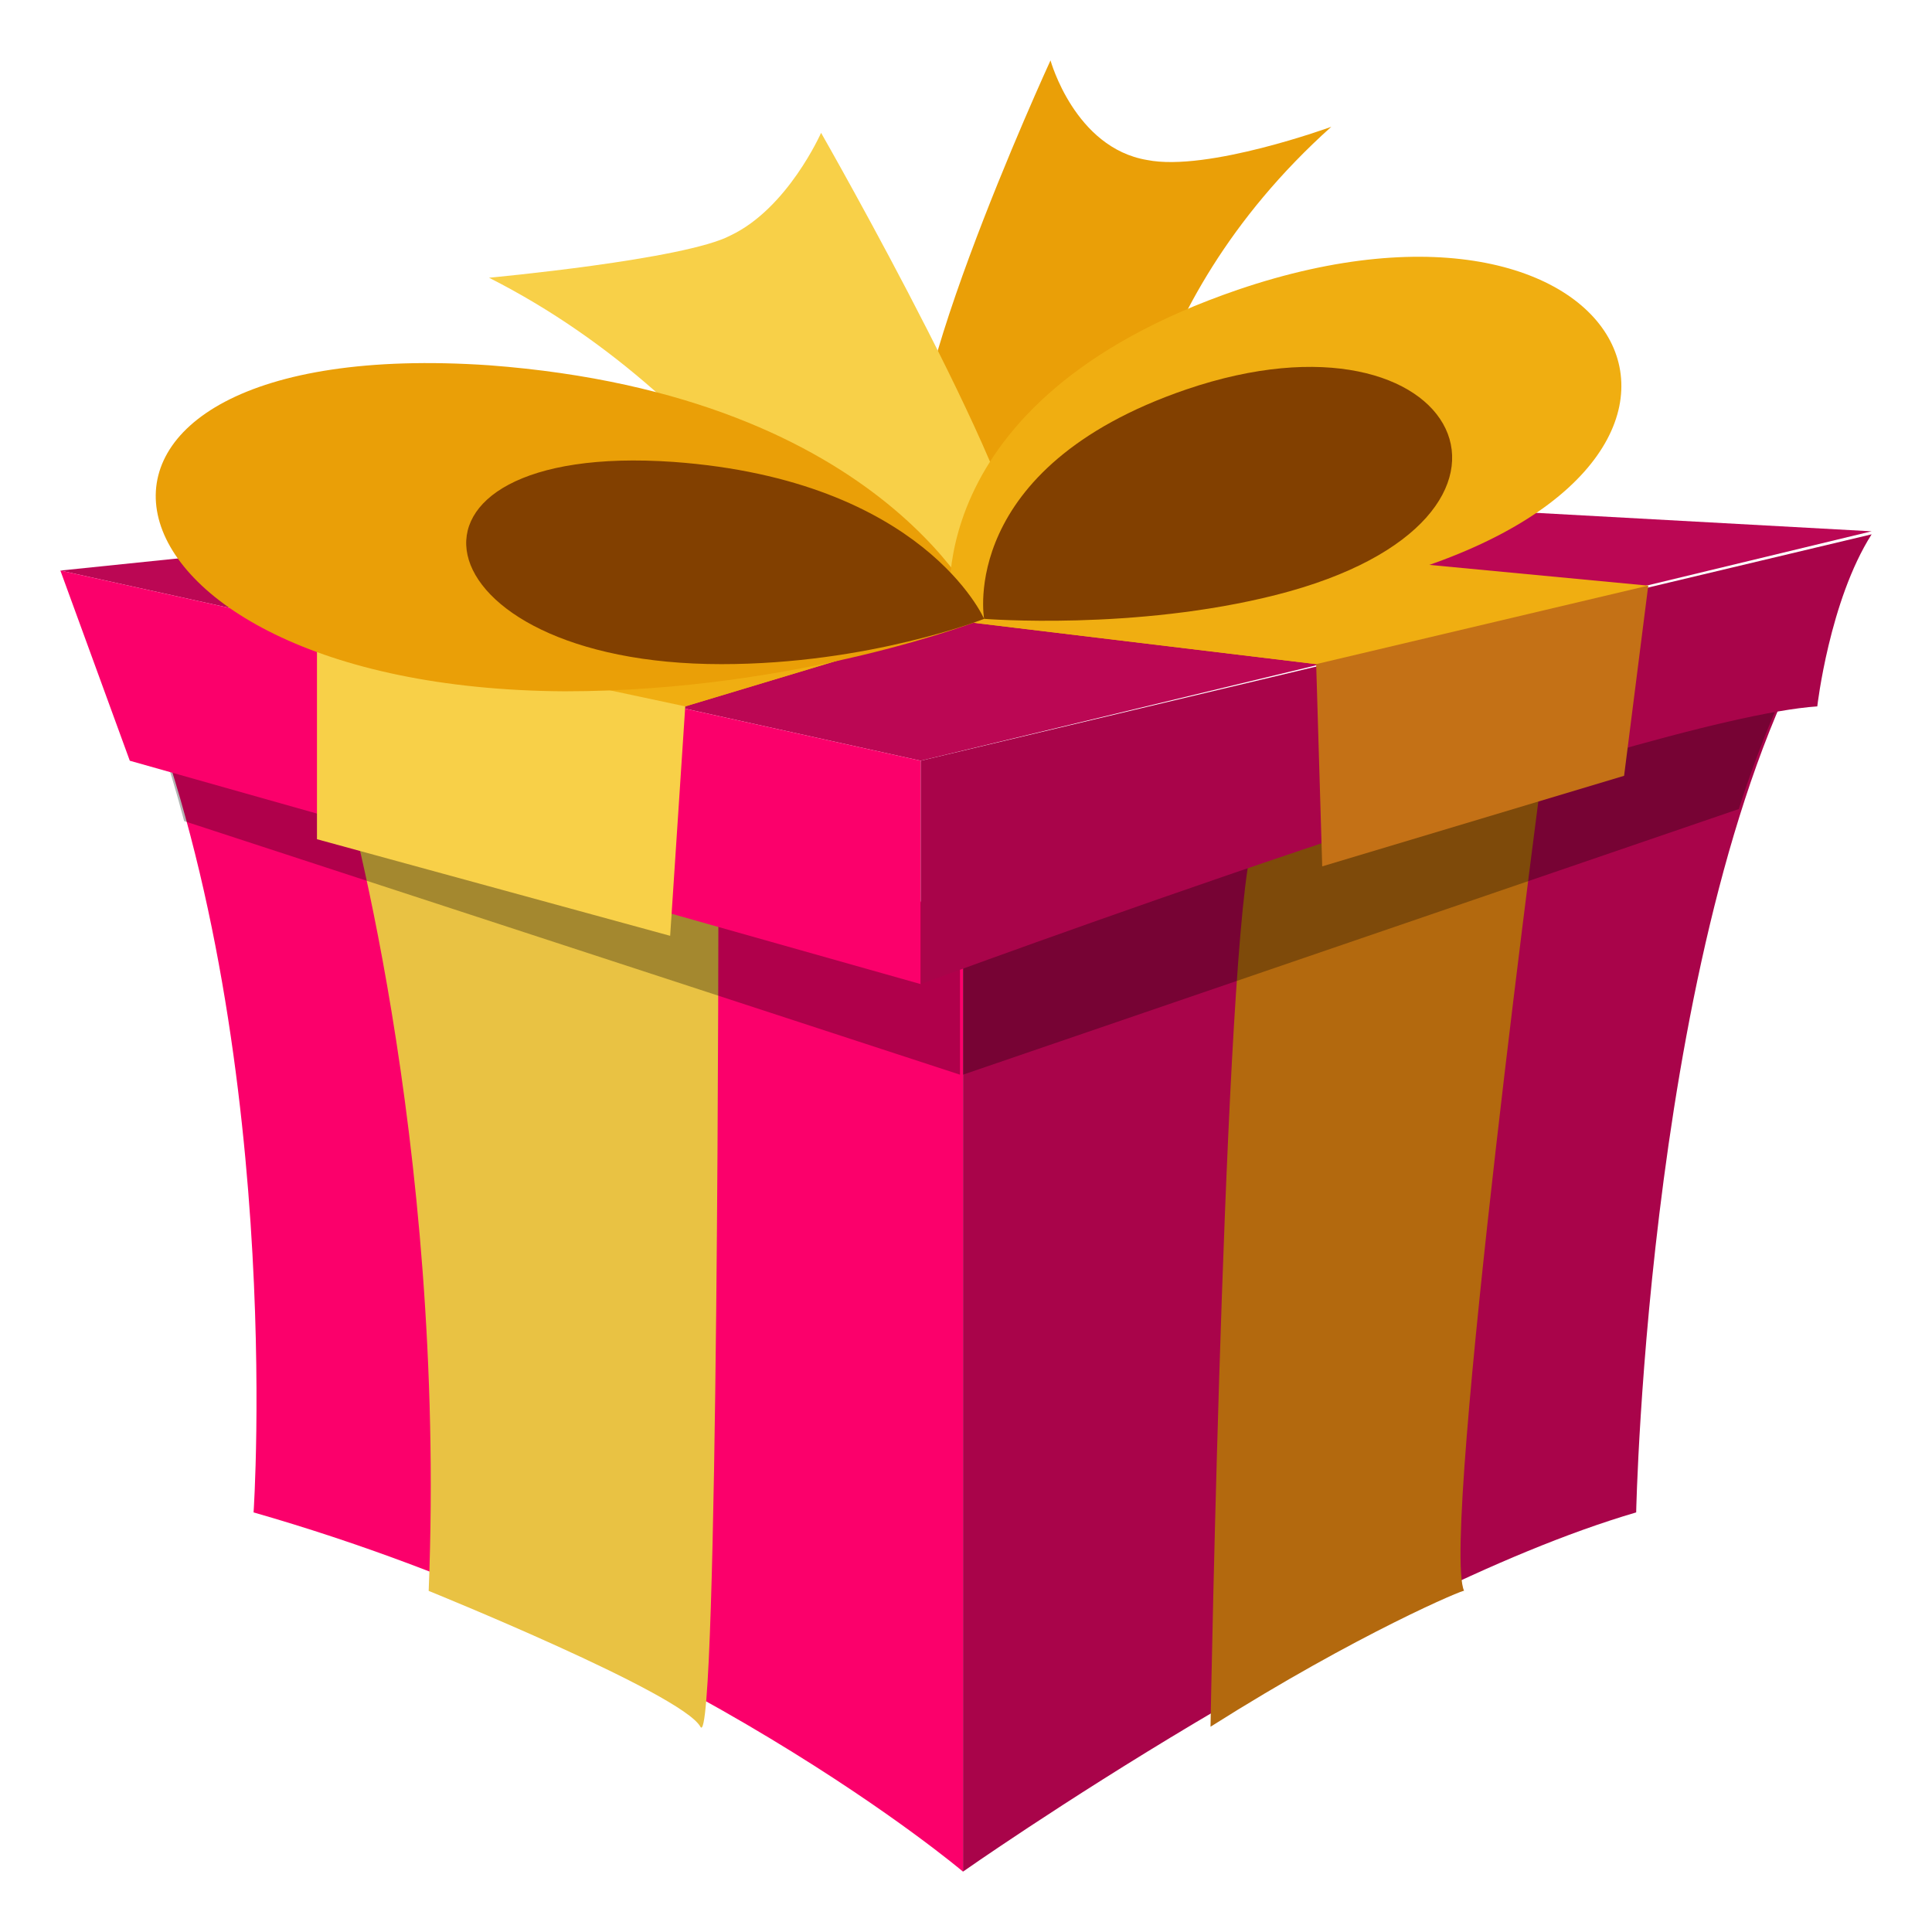
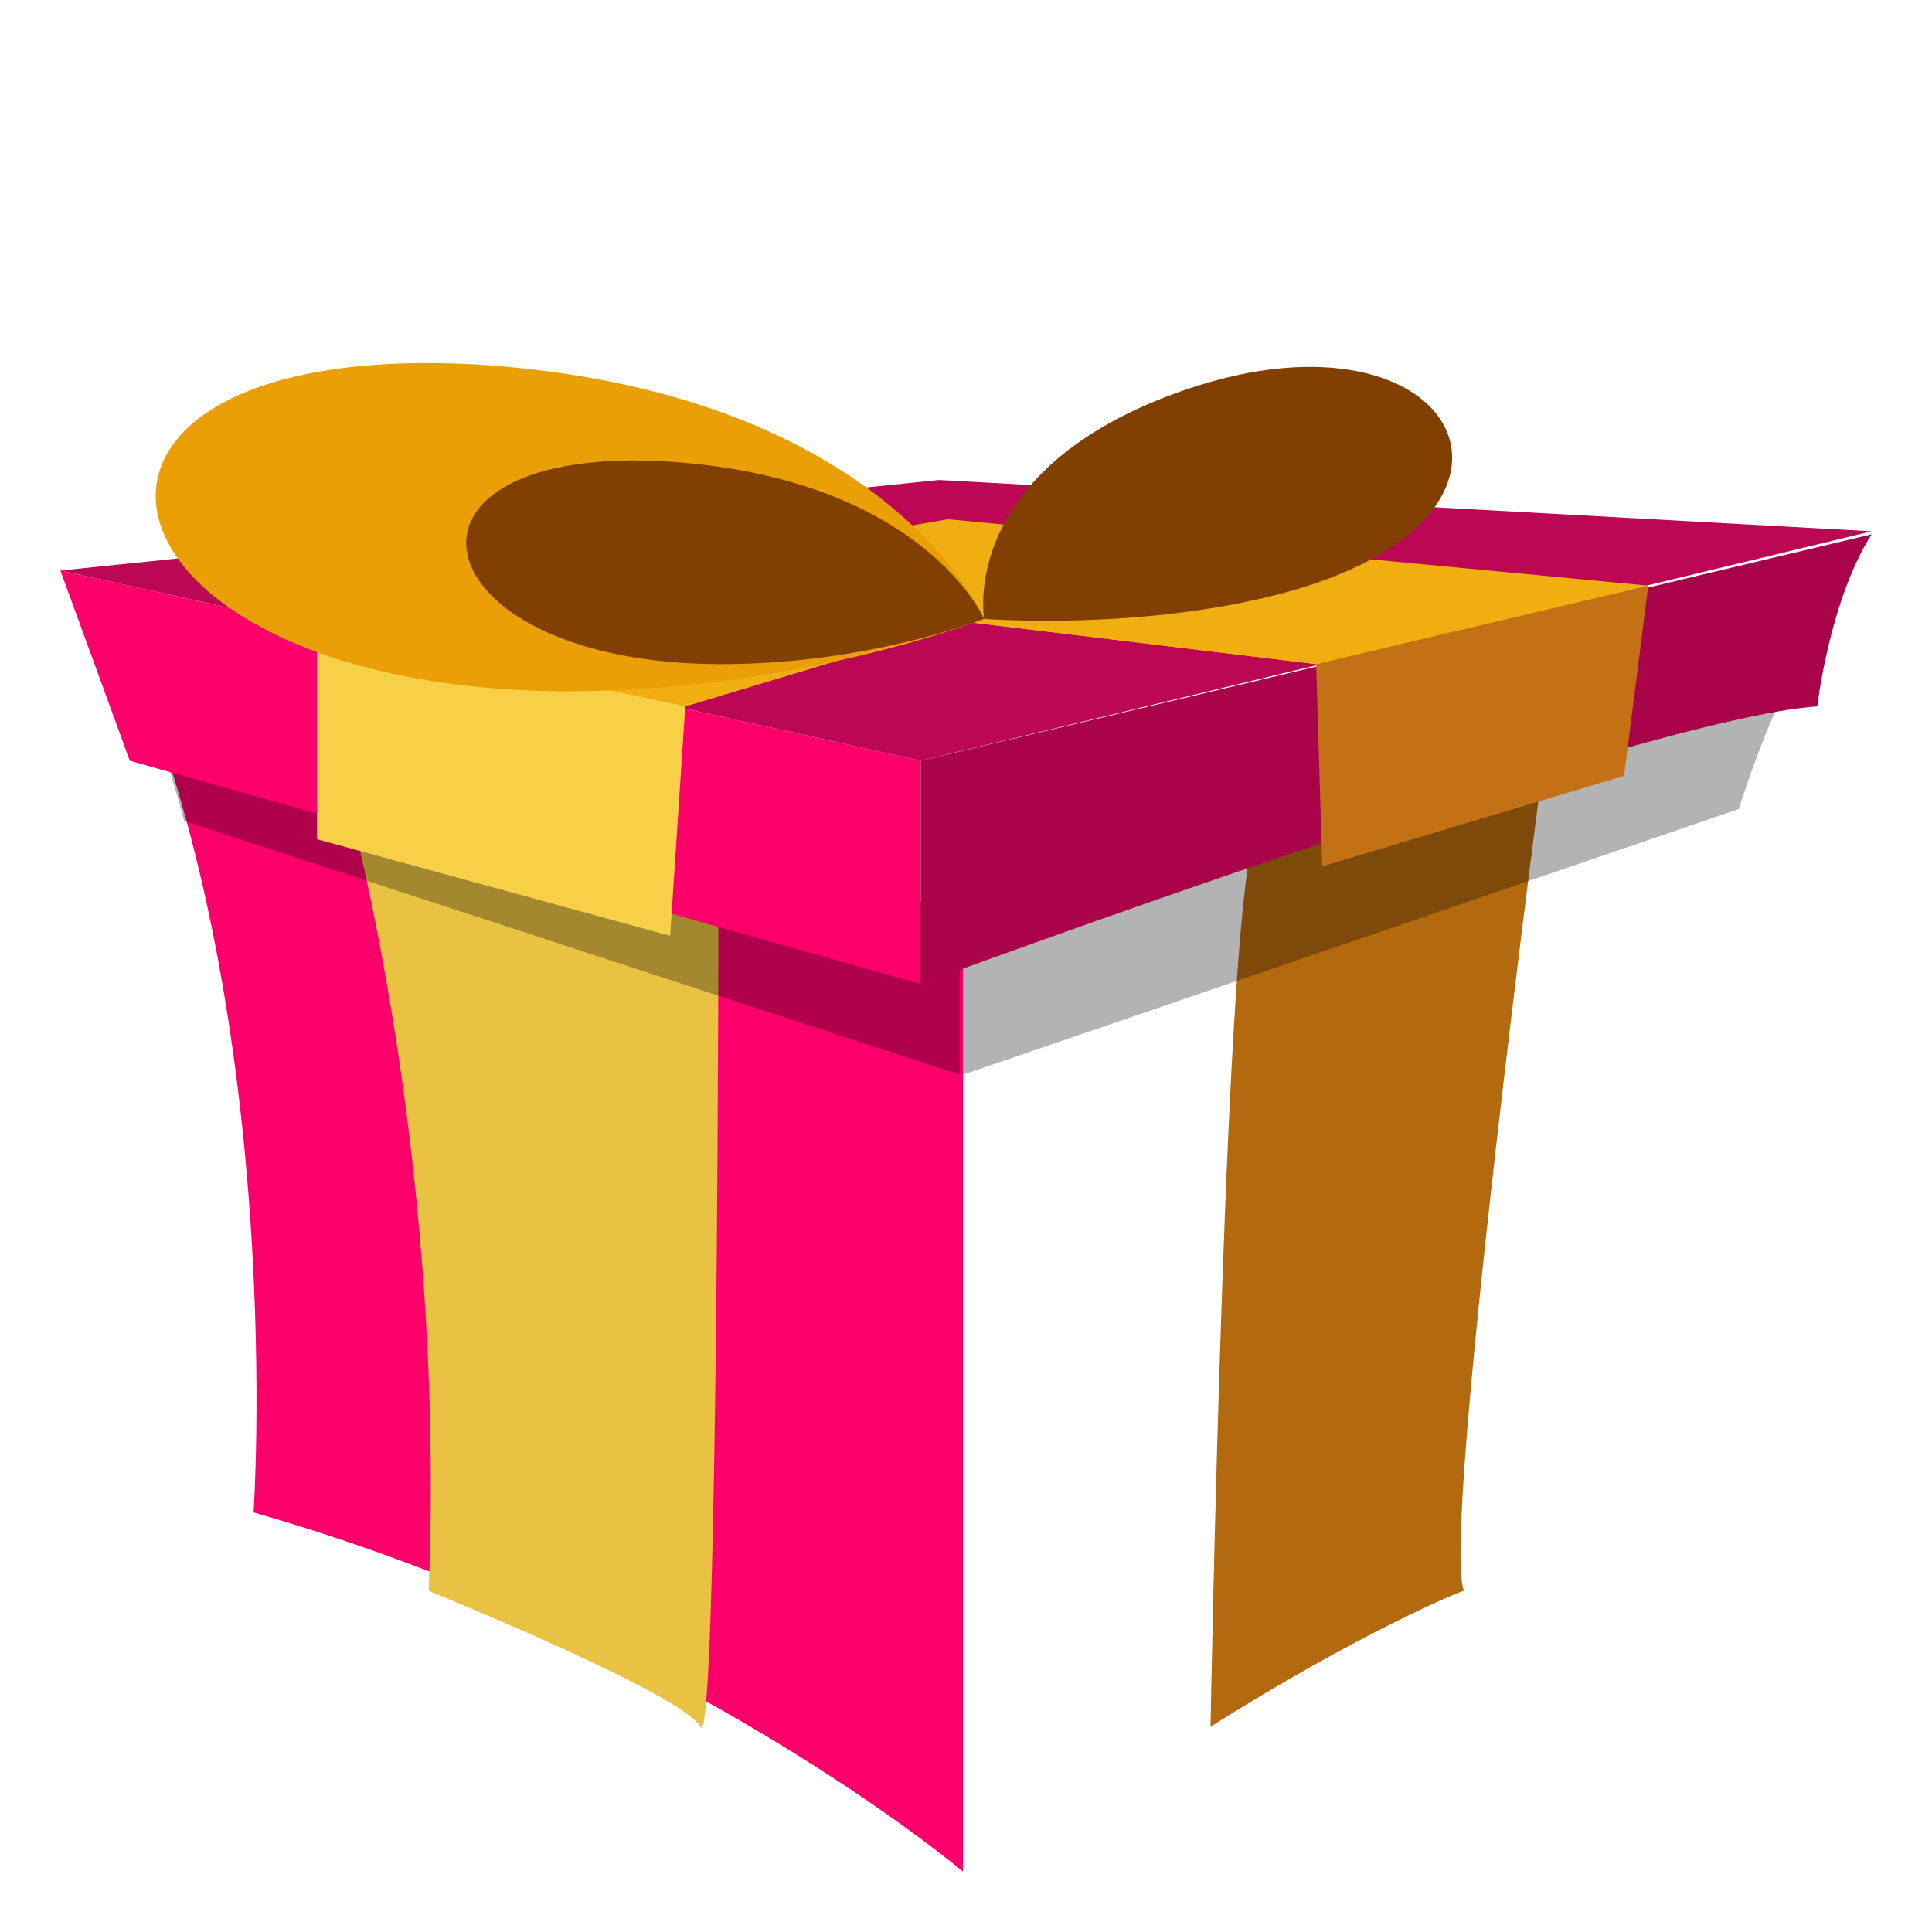
<svg xmlns="http://www.w3.org/2000/svg" width="109" height="109" fill="none">
-   <path d="M54.33 51.605v53.989s22.31-15.67 37.98-20.267c0 0 .68-33.382 10.388-50.072L54.33 51.605z" fill="#A9044A" />
  <path d="M68.295 97.419s.852-47.858 2.555-50.242c1.703-2.555 16.35-5.11 16.35-5.11s-5.96 44.792-4.598 47.688c.17-.17-5.961 2.384-14.307 7.664z" fill="#B3690E" />
  <path d="M54.33 105.594S38.66 92.309 14.306 85.327c0 0 1.874-27.42-6.983-48.37L54.33 51.606v53.989z" fill="#FB006B" />
  <path d="M24.184 89.755s14.307 5.79 15.329 7.664c1.021 1.873 1.021-48.199 1.021-48.199s-19.585-5.45-21.289-5.45c0 0 5.961 20.267 4.94 45.985z" fill="#E9C243" />
  <path opacity=".3" d="M54.33 51.605v9.026L98.1 45.644c1.192-3.747 2.725-7.324 4.428-10.39L54.33 51.605zm-43.941-5.28c-.852-3.236-1.873-6.302-3.236-9.367L54.16 51.605v9.026L10.39 46.325z" fill="#000" />
  <path d="M3.406 32.189l48.54 10.73 53.648-12.944-52.627-2.895-49.56 5.109z" fill="#BB0754" />
  <path d="M3.406 32.189l3.917 10.73 44.622 12.603V42.919L3.406 32.189z" fill="#FB006B" />
  <path d="M51.945 55.522s40.535-14.988 50.583-15.669c0 0 .681-5.96 3.066-9.708L51.945 42.92v12.603z" fill="#A9044A" />
  <path d="M17.883 35.425l9.878 9.367 10.9-4.939L54.5 35.084l19.756 2.385 10.39 2.043 8.345-6.471-75.108 2.384z" fill="#F0AE11" />
  <path d="M38.66 39.853l15.84-4.769 19.756 2.385 18.735-4.428-39.513-3.747-35.595 6.13 20.778 4.43z" fill="#F0AE11" />
  <path d="M17.883 35.425v11.922l19.926 5.45.852-12.944-20.778-4.428z" fill="#F8D048" />
  <path d="M74.256 37.469l.341 11.41 17.031-5.109 1.363-10.73-18.735 4.429z" fill="#C47116" />
-   <path d="M63.526 29.464s0-11.922 11.582-22.31c0 0-6.983 2.554-10.39 1.873-4.087-.682-5.45-5.62-5.45-5.62s-9.877 21.459-6.982 24.184c2.895 2.895 11.24 1.873 11.24 1.873z" fill="#EA9F07" />
-   <path d="M48.369 36.447S41.727 22.822 27.59 15.669c0 0 11.07-1.022 13.625-2.385 3.236-1.533 5.109-5.79 5.109-5.79s12.262 21.459 11.24 24.695c-1.021 3.236-9.196 4.258-9.196 4.258z" fill="#F8D048" />
  <path d="M55.522 34.914s-10.39 4.088-23.673 4.088C3.917 38.832 0 18.734 27.59 20.608c22.651 1.703 27.93 14.306 27.93 14.306z" fill="#EA9F07" />
-   <path d="M53.648 34.744s12.263 1.022 23.674-1.874c23.844-6.13 14.987-24.184-7.494-16.52-18.394 6.302-16.18 18.394-16.18 18.394z" fill="#F0AE11" />
  <path d="M55.522 34.914S49.05 37.47 40.705 37.47c-17.372 0-19.927-12.603-2.725-11.411 14.136 1.022 17.542 8.856 17.542 8.856zM55.522 34.914s8.515.681 16.52-1.362c16.69-4.258 10.39-16.861-5.11-11.582-12.943 4.428-11.41 12.944-11.41 12.944z" fill="#824000" />
</svg>